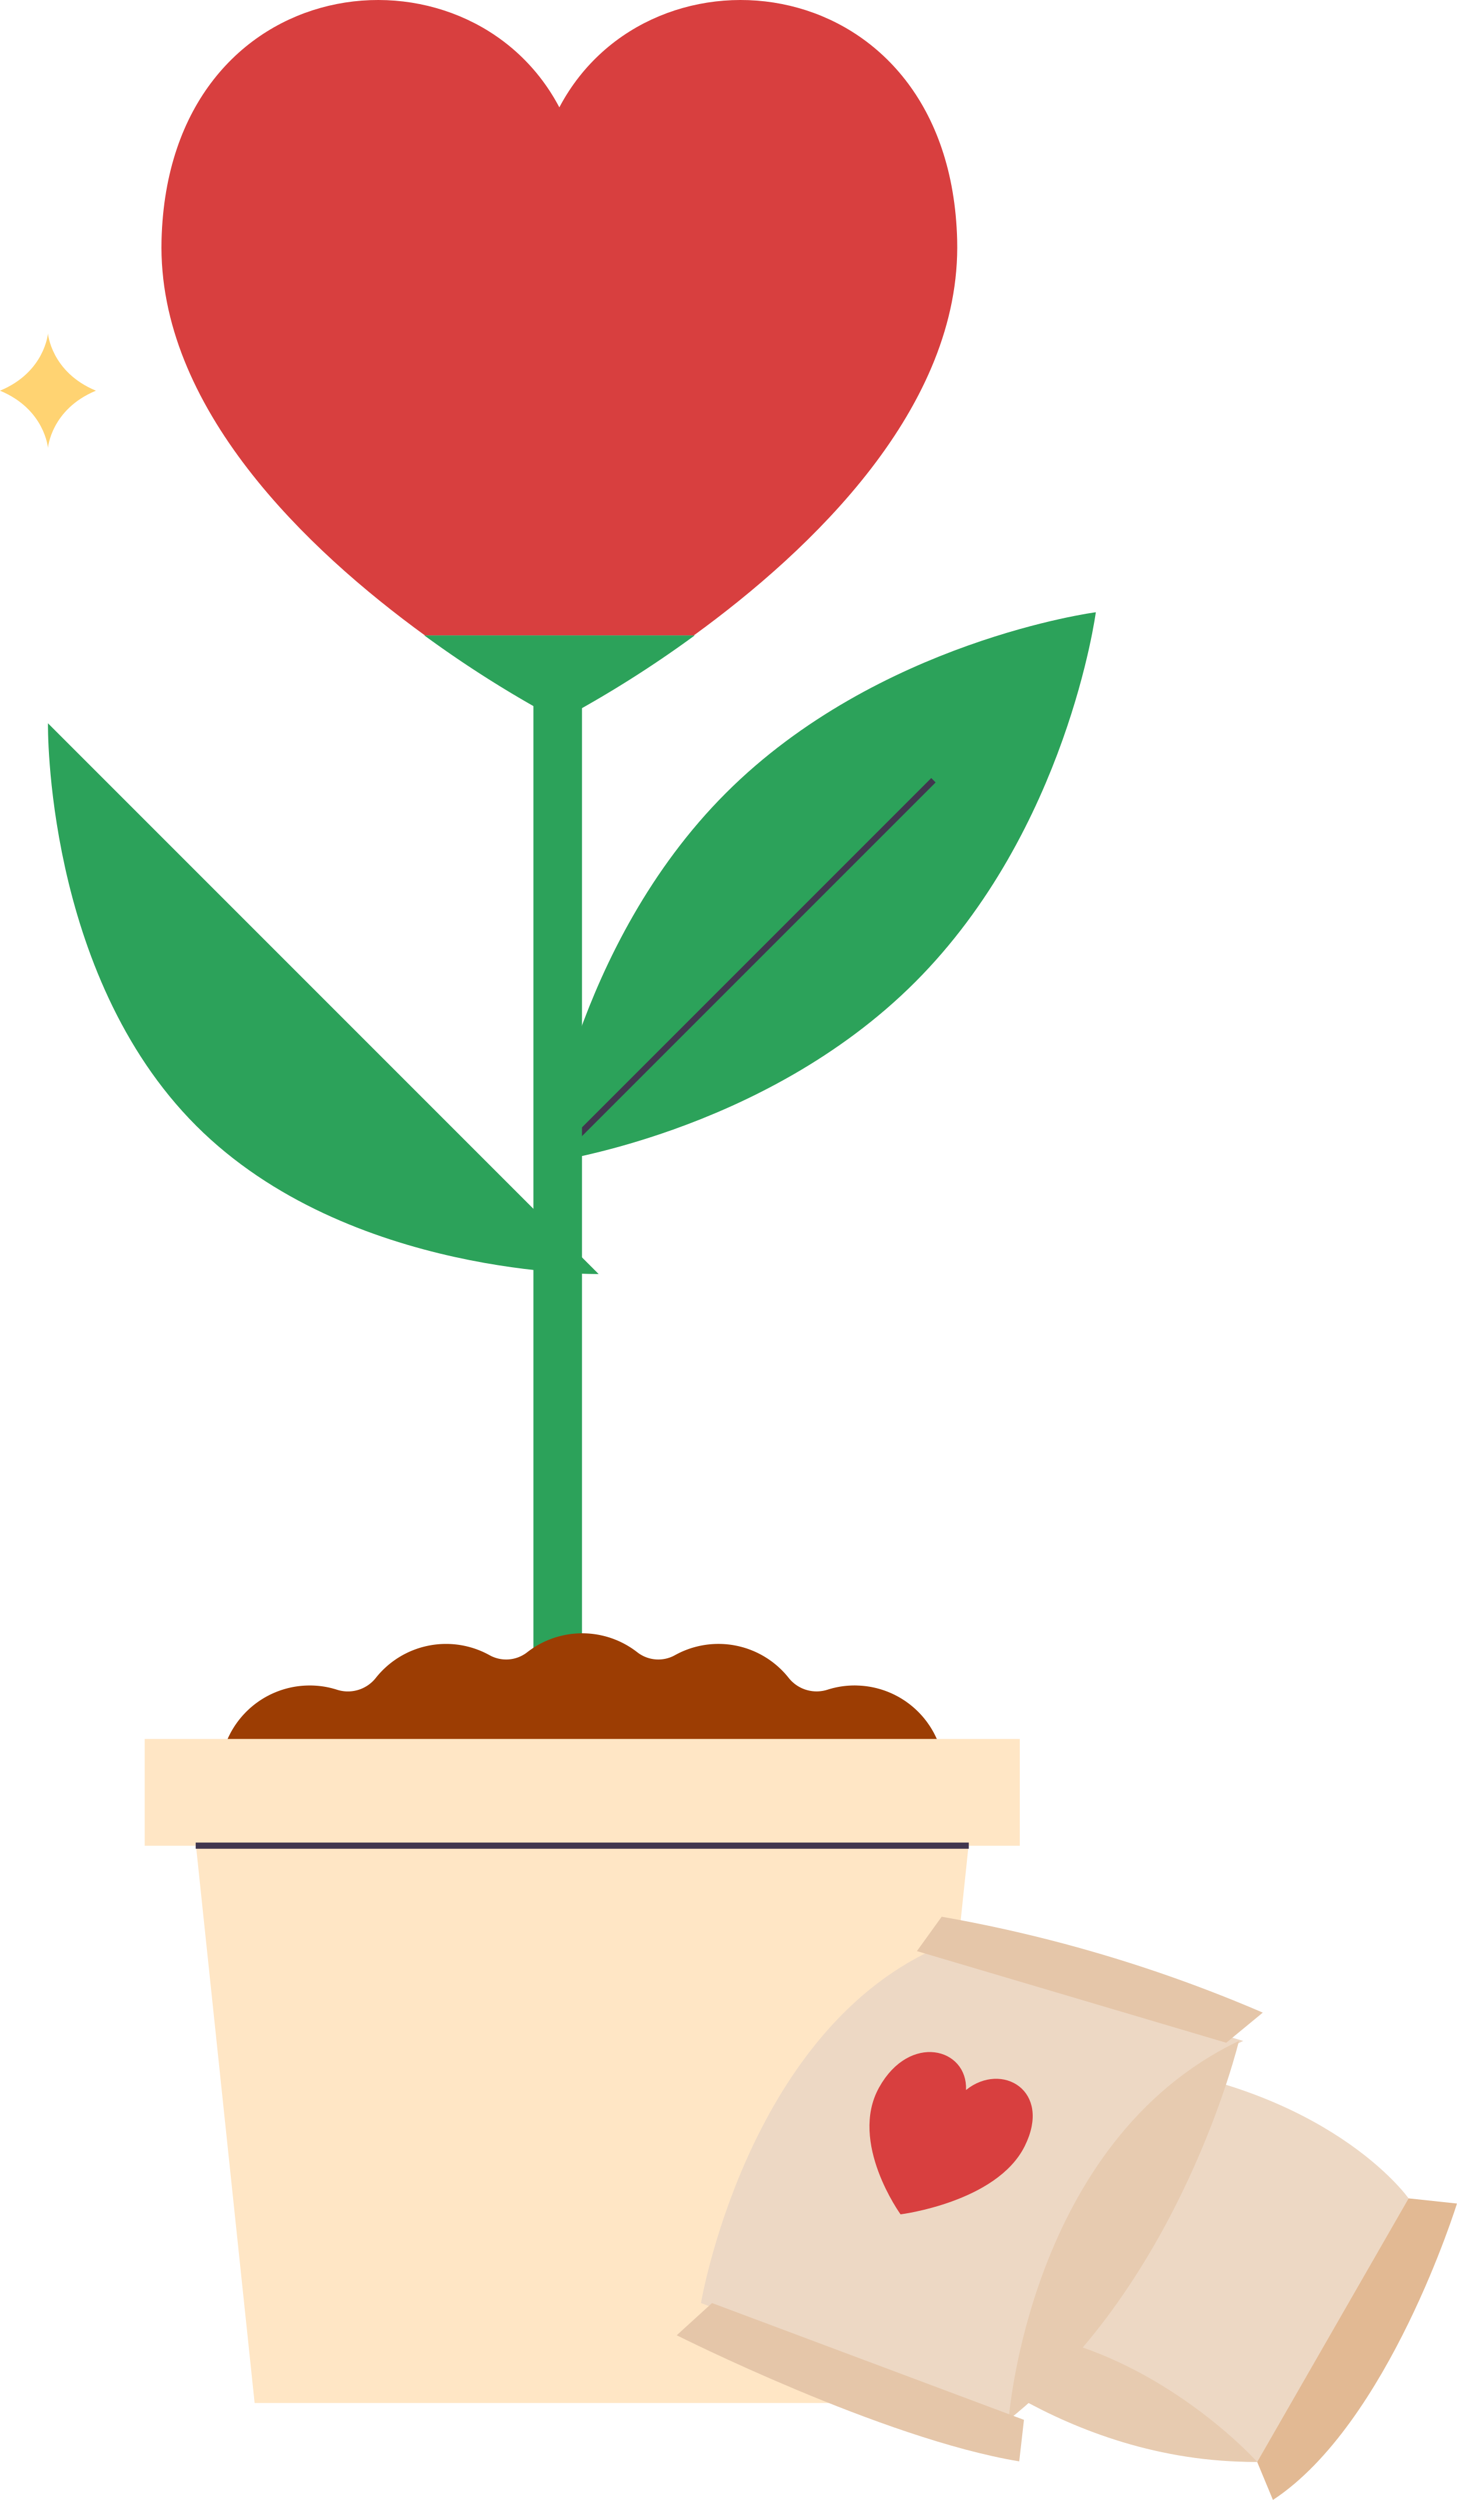
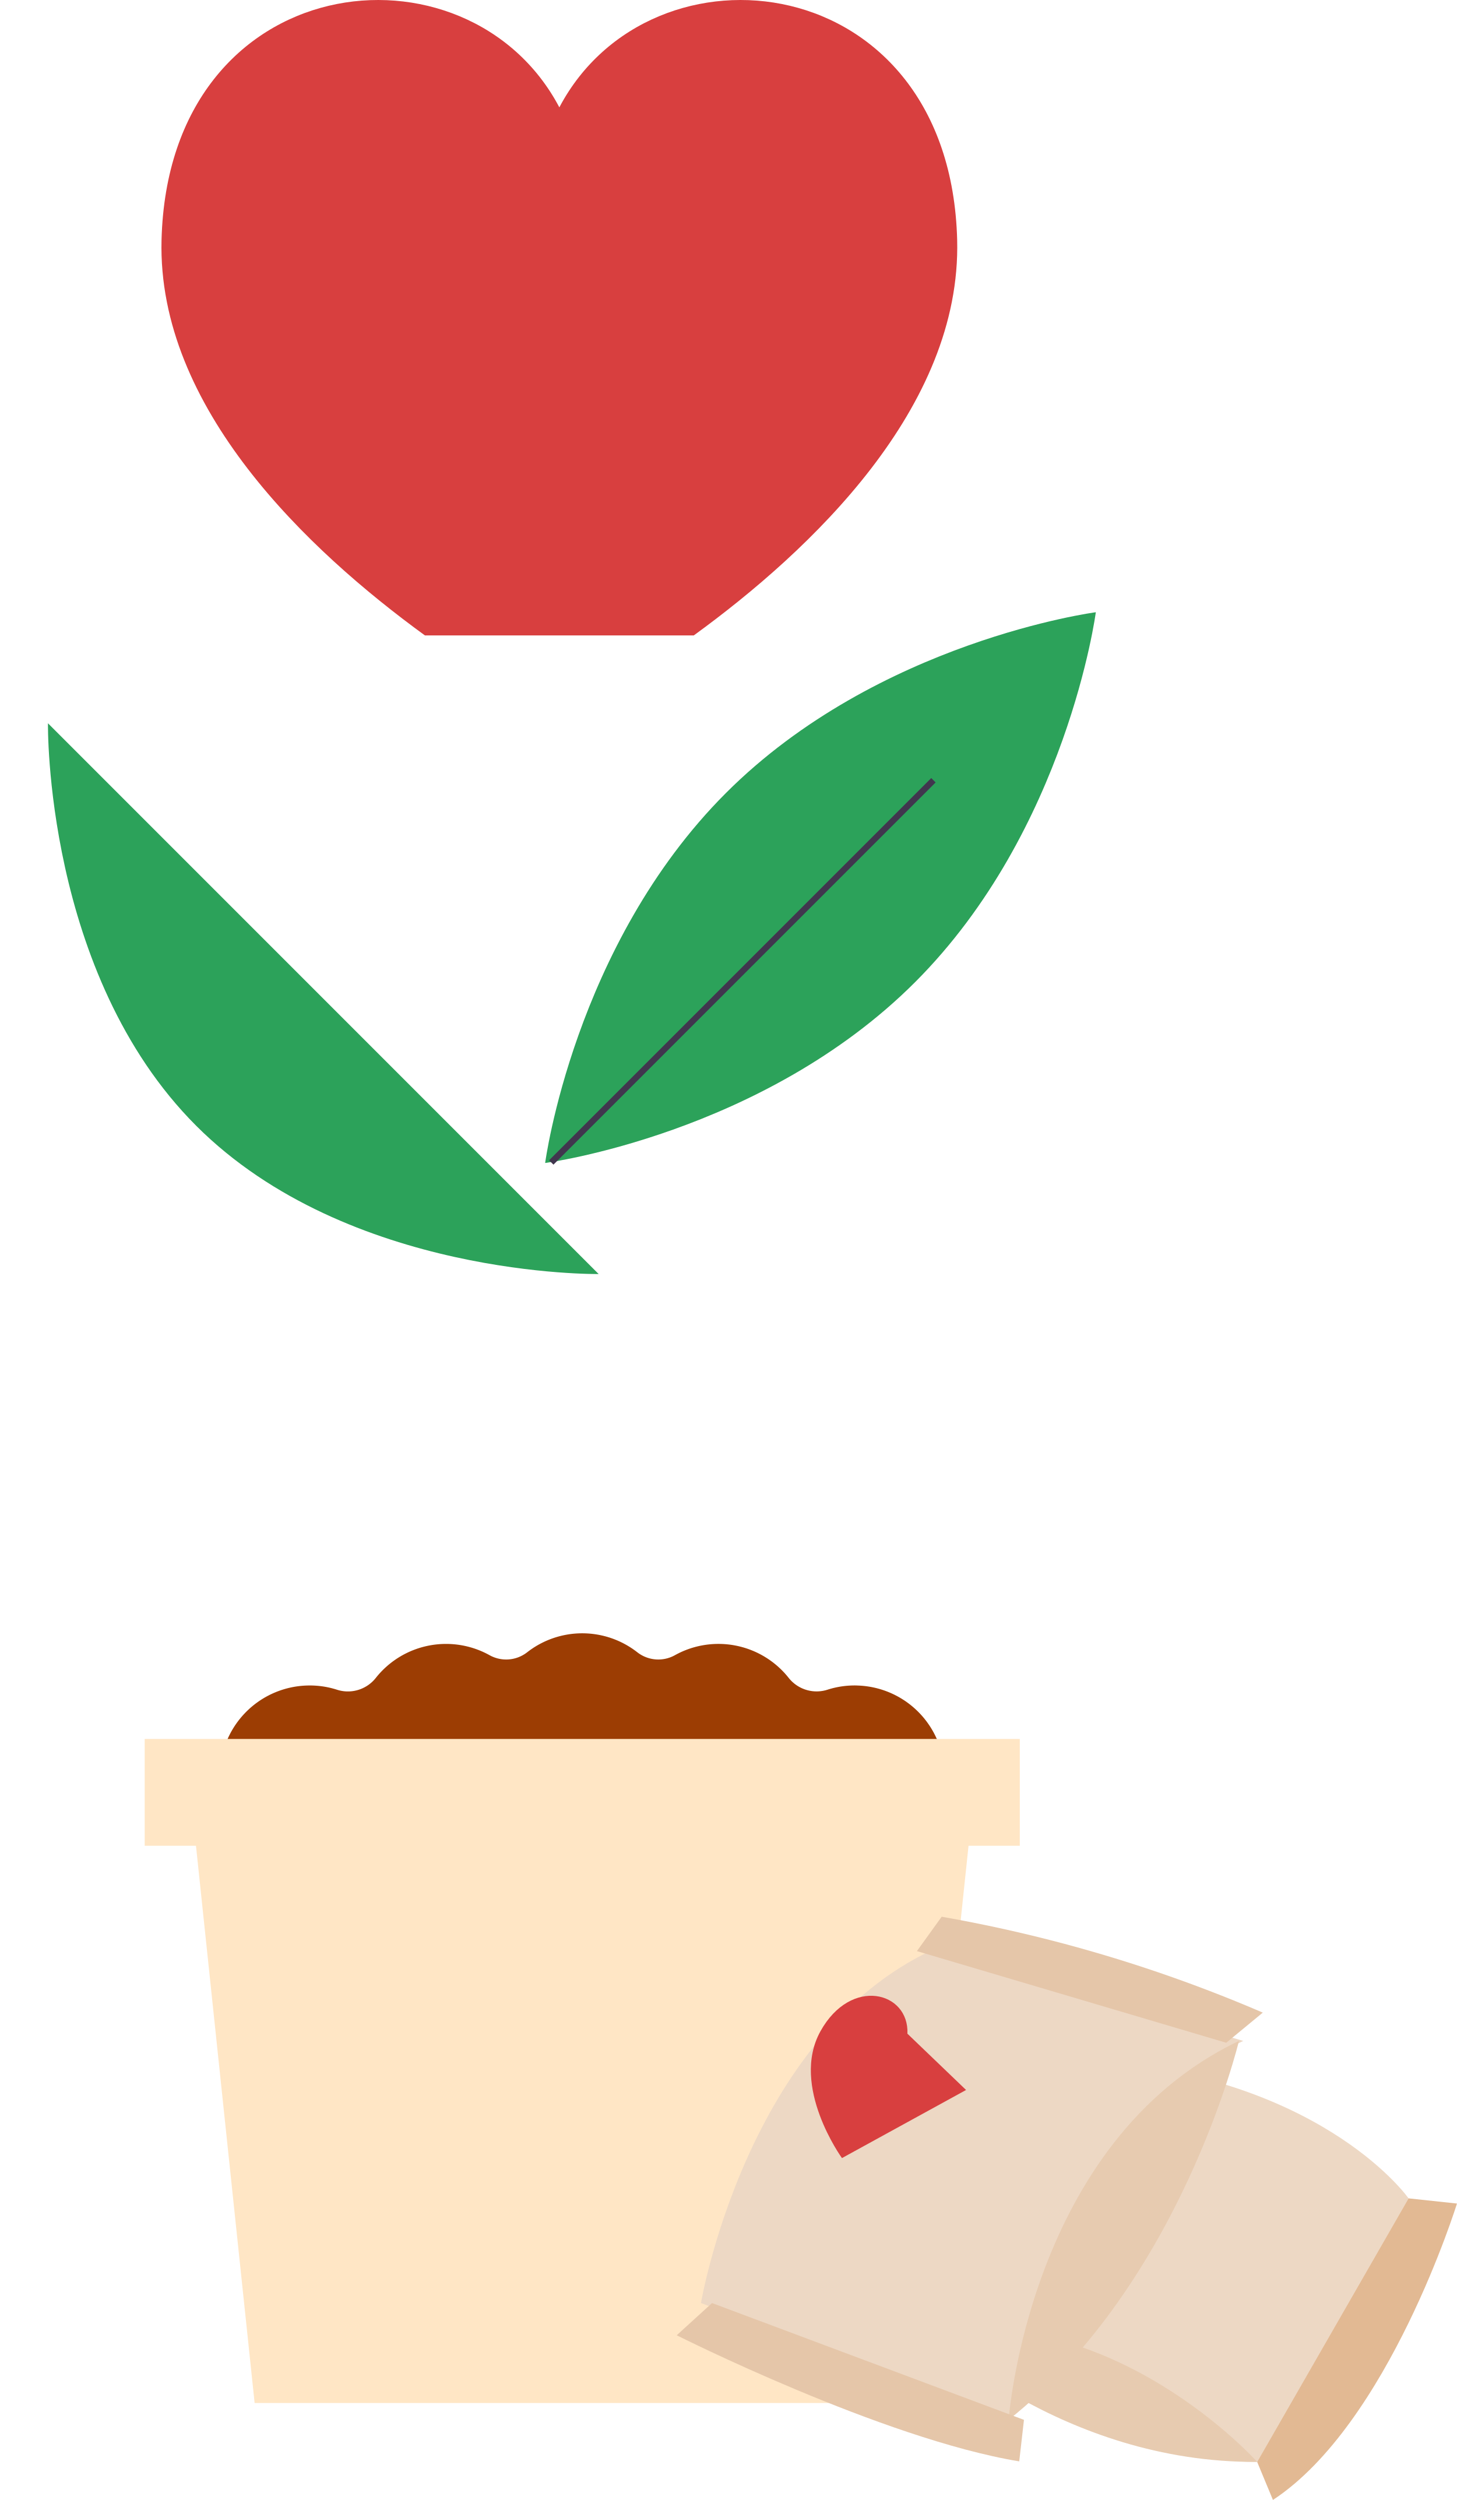
<svg xmlns="http://www.w3.org/2000/svg" width="203.854" height="349.725" viewBox="0 0 203.854 349.725">
  <g id="Group_524" data-name="Group 524" transform="translate(0 -0.156)">
    <g id="Group_520" data-name="Group 520">
      <path id="Path_989" data-name="Path 989" d="M762.939,411.518c-21.276,21.276-51.755,25.292-51.755,25.292s4.016-30.479,25.292-51.755,51.755-25.292,51.755-25.292-4.016,30.479-25.292,51.755" transform="translate(-634.91 -273.961)" fill="#2ca25a" />
      <rect id="Rectangle_306" data-name="Rectangle 306" width="75.629" height="0.866" transform="matrix(0.707, -0.707, 0.707, 0.707, 76.825, 162.47)" fill="#41364e" />
      <path id="Path_990" data-name="Path 990" d="M587.3,33.573C586.311-4.7,544.48-9.336,531.639,15.018,518.8-9.336,476.968-4.7,475.98,33.573c-.606,23.47,20.464,43.407,36.852,55.319h37.615c16.388-11.912,37.458-31.849,36.852-55.319" transform="translate(-453.379 0.155)" fill="#d83f3f" />
-       <path id="Path_991" data-name="Path 991" d="M649.578,384.909a158.17,158.17,0,0,0,18.916-11.9H630.662a158.164,158.164,0,0,0,18.916,11.9" transform="translate(-571.294 -283.962)" fill="#2ca25a" />
-       <rect id="Rectangle_307" data-name="Rectangle 307" width="6.793" height="151.48" transform="translate(74.634 92.295)" fill="#2ca25a" />
      <path id="Path_992" data-name="Path 992" d="M397.688,424.895s-.537,35.032,20.739,56.307,56.307,20.739,56.307,20.739Z" transform="translate(-390.977 -323.559)" fill="#2ca25a" />
      <path id="Path_1020" data-name="Path 1020" d="M587.294,965.31a12.461,12.461,0,0,0-4.111.574,4.98,4.98,0,0,1-5.461-1.619,12.536,12.536,0,0,0-15.919-3.2,4.777,4.777,0,0,1-5.259-.389,12.509,12.509,0,0,0-15.441,0,4.777,4.777,0,0,1-5.259.389,12.536,12.536,0,0,0-15.922,3.208,4.972,4.972,0,0,1-5.454,1.616,12.458,12.458,0,0,0-4.106-.576,12.554,12.554,0,1,0,12.093,16.93,12.513,12.513,0,0,0,17.463-2.834,12.547,12.547,0,0,0,17.812,0,12.513,12.513,0,0,0,17.463,2.834,12.549,12.549,0,1,0,12.1-16.929" transform="translate(-467.36 -729.366)" fill="#9c3d03" />
      <rect id="Rectangle_312" data-name="Rectangle 312" width="122.439" height="14.943" transform="translate(20.244 243.424)" fill="#ffe6c5" />
      <path id="Path_1021" data-name="Path 1021" d="M583.853,1160.393H492.175l-8.244-78.318H592.1Z" transform="translate(-456.55 -824.075)" fill="#ffe6c5" />
-       <rect id="Rectangle_313" data-name="Rectangle 313" width="108.167" height="0.866" transform="translate(27.38 257.918)" fill="#41364e" />
      <path id="Path_1028" data-name="Path 1028" d="M1628.092,1252.739s17.472,12.866,36.553,12.866l21.182-36.865s-11.2-15.97-41.7-19.121Z" transform="translate(-1488.749 -921.05)" fill="#edd8c4" />
      <path id="Path_1029" data-name="Path 1029" d="M1780.6,1326.265l21.181-36.865,6.777.726s-9.532,30.814-25.749,41.464Z" transform="translate(-1604.708 -981.71)" fill="#e2b993" />
      <path id="Path_1030" data-name="Path 1030" d="M1634.354,1384.087s-20.041-22.412-46.1-18.083c0,0,18.7,18.273,46.1,18.083" transform="translate(-1458.458 -1039.531)" fill="#e7cbb0" />
      <path id="Path_1031" data-name="Path 1031" d="M1521.871,1156.819,1478.595,1144c-26.288,12.073-32.589,49.493-32.589,49.493l43.641,16.338s2.8-38.981,32.224-53.007" transform="translate(-1347.931 -871.155)" fill="#edd8c4" />
      <path id="Path_1032" data-name="Path 1032" d="M1660.316,1197.5c-29.425,14.026-32.224,53.007-32.224,53.007,24.177-19.242,32.224-53.007,32.224-53.007" transform="translate(-1486.97 -911.835)" fill="#e7cbb0" />
      <path id="Path_1033" data-name="Path 1033" d="M1430.318,1350.5l-4.945,4.506s28.8,14.495,47.924,17.641l.662-5.809Z" transform="translate(-1330.692 -1028.163)" fill="#e5c6a9" />
      <path id="Path_1034" data-name="Path 1034" d="M1581.978,1128.743l43.277,12.823,5.114-4.217a201.792,201.792,0,0,0-44.928-13.414Z" transform="translate(-1453.688 -855.643)" fill="#e5c6a9" />
-       <path id="Path_1035" data-name="Path 1035" d="M1554.118,1209.308c4.952-4,12.113.03,8.2,7.872s-17.363,9.527-17.363,9.527-7.282-10.042-3.012-17.738,12.422-5.553,12.17.338" transform="translate(-1418.953 -916.779)" fill="#d83f3f" />
-       <path id="Path_1037" data-name="Path 1037" d="M454.681,325.588s-.433,5.411-6.71,8.009c6.277,2.6,6.71,8.009,6.71,8.009s.433-5.411,6.71-8.009c-6.277-2.6-6.71-8.009-6.71-8.009" transform="translate(-447.971 -278.786)" fill="#ffd372" />
+       <path id="Path_1035" data-name="Path 1035" d="M1554.118,1209.308s-17.363,9.527-17.363,9.527-7.282-10.042-3.012-17.738,12.422-5.553,12.17.338" transform="translate(-1418.953 -916.779)" fill="#d83f3f" />
    </g>
  </g>
</svg>